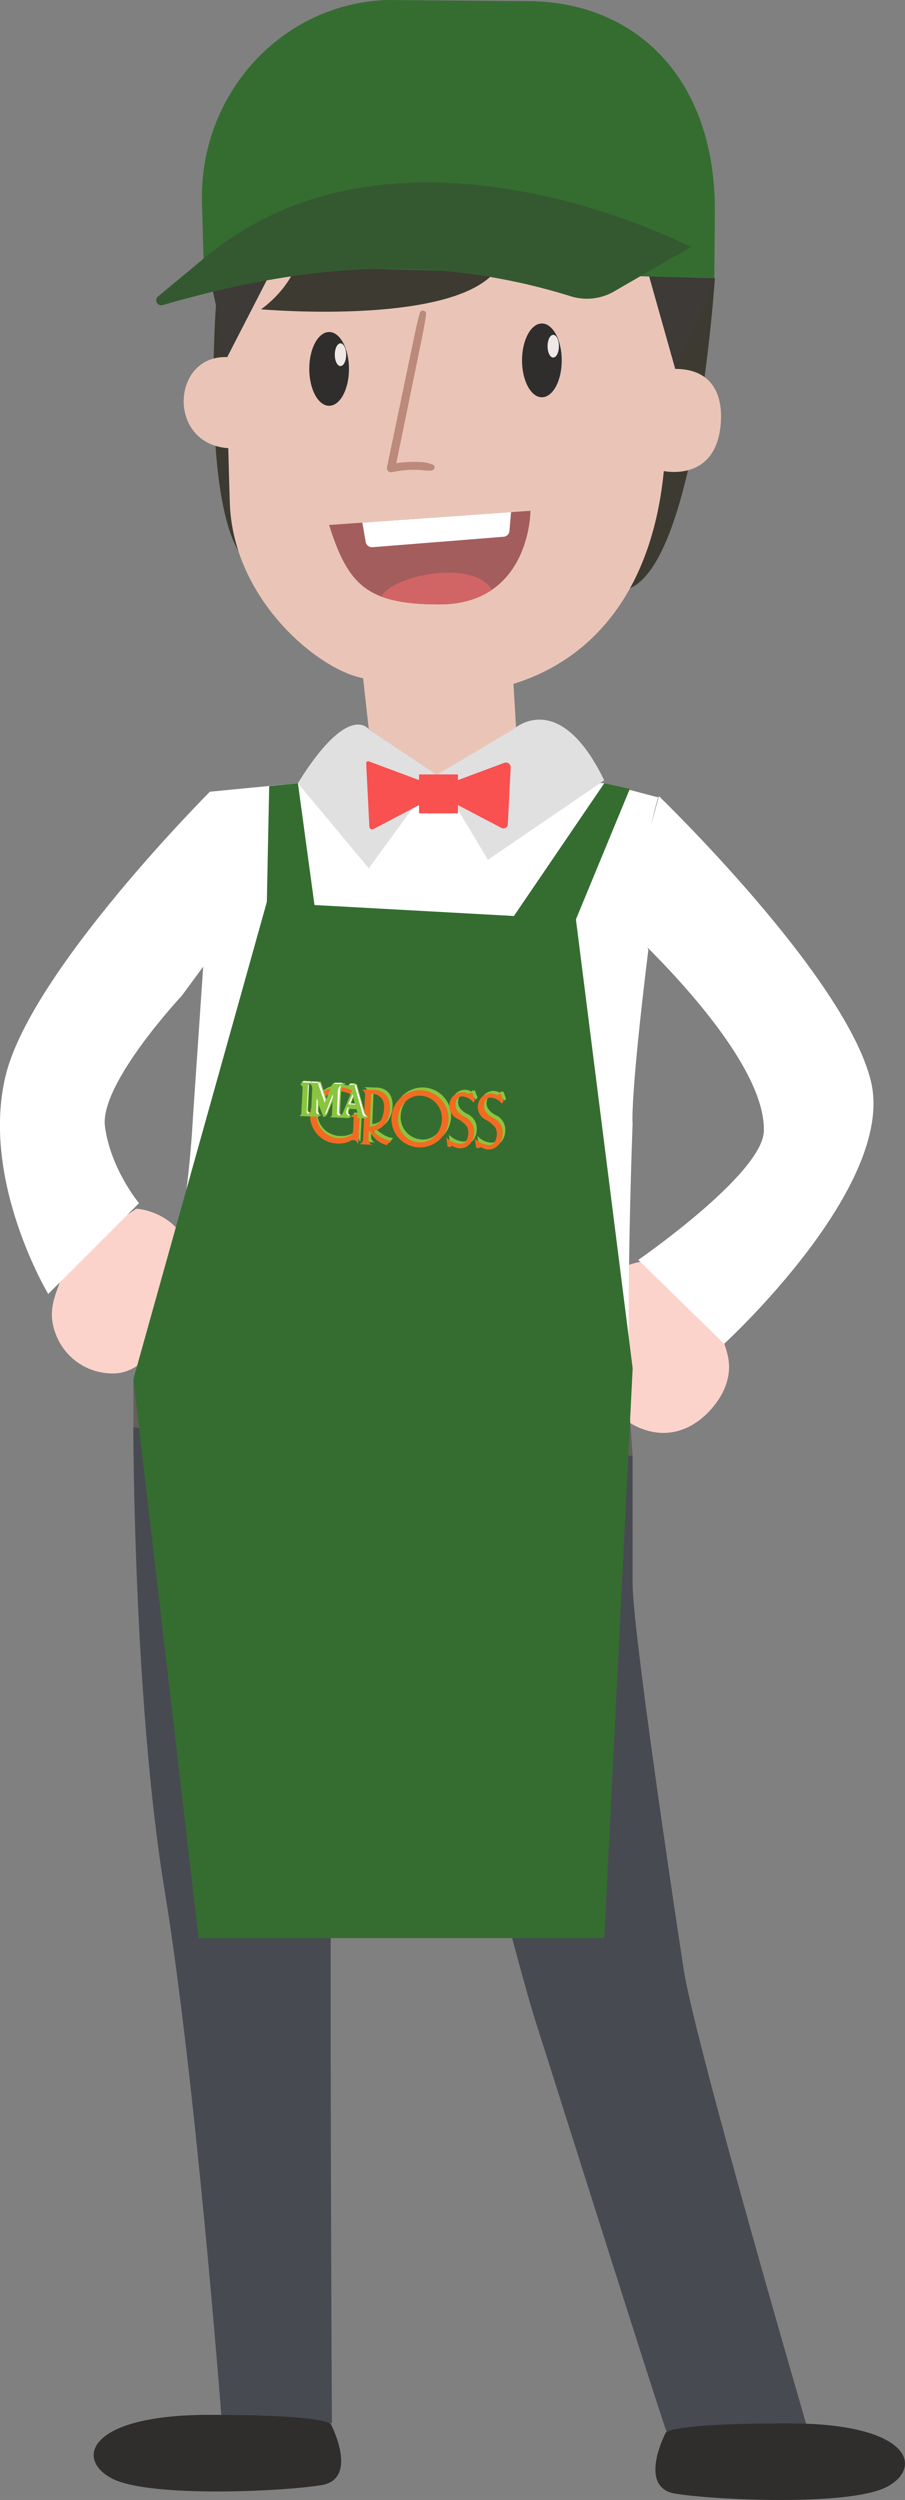
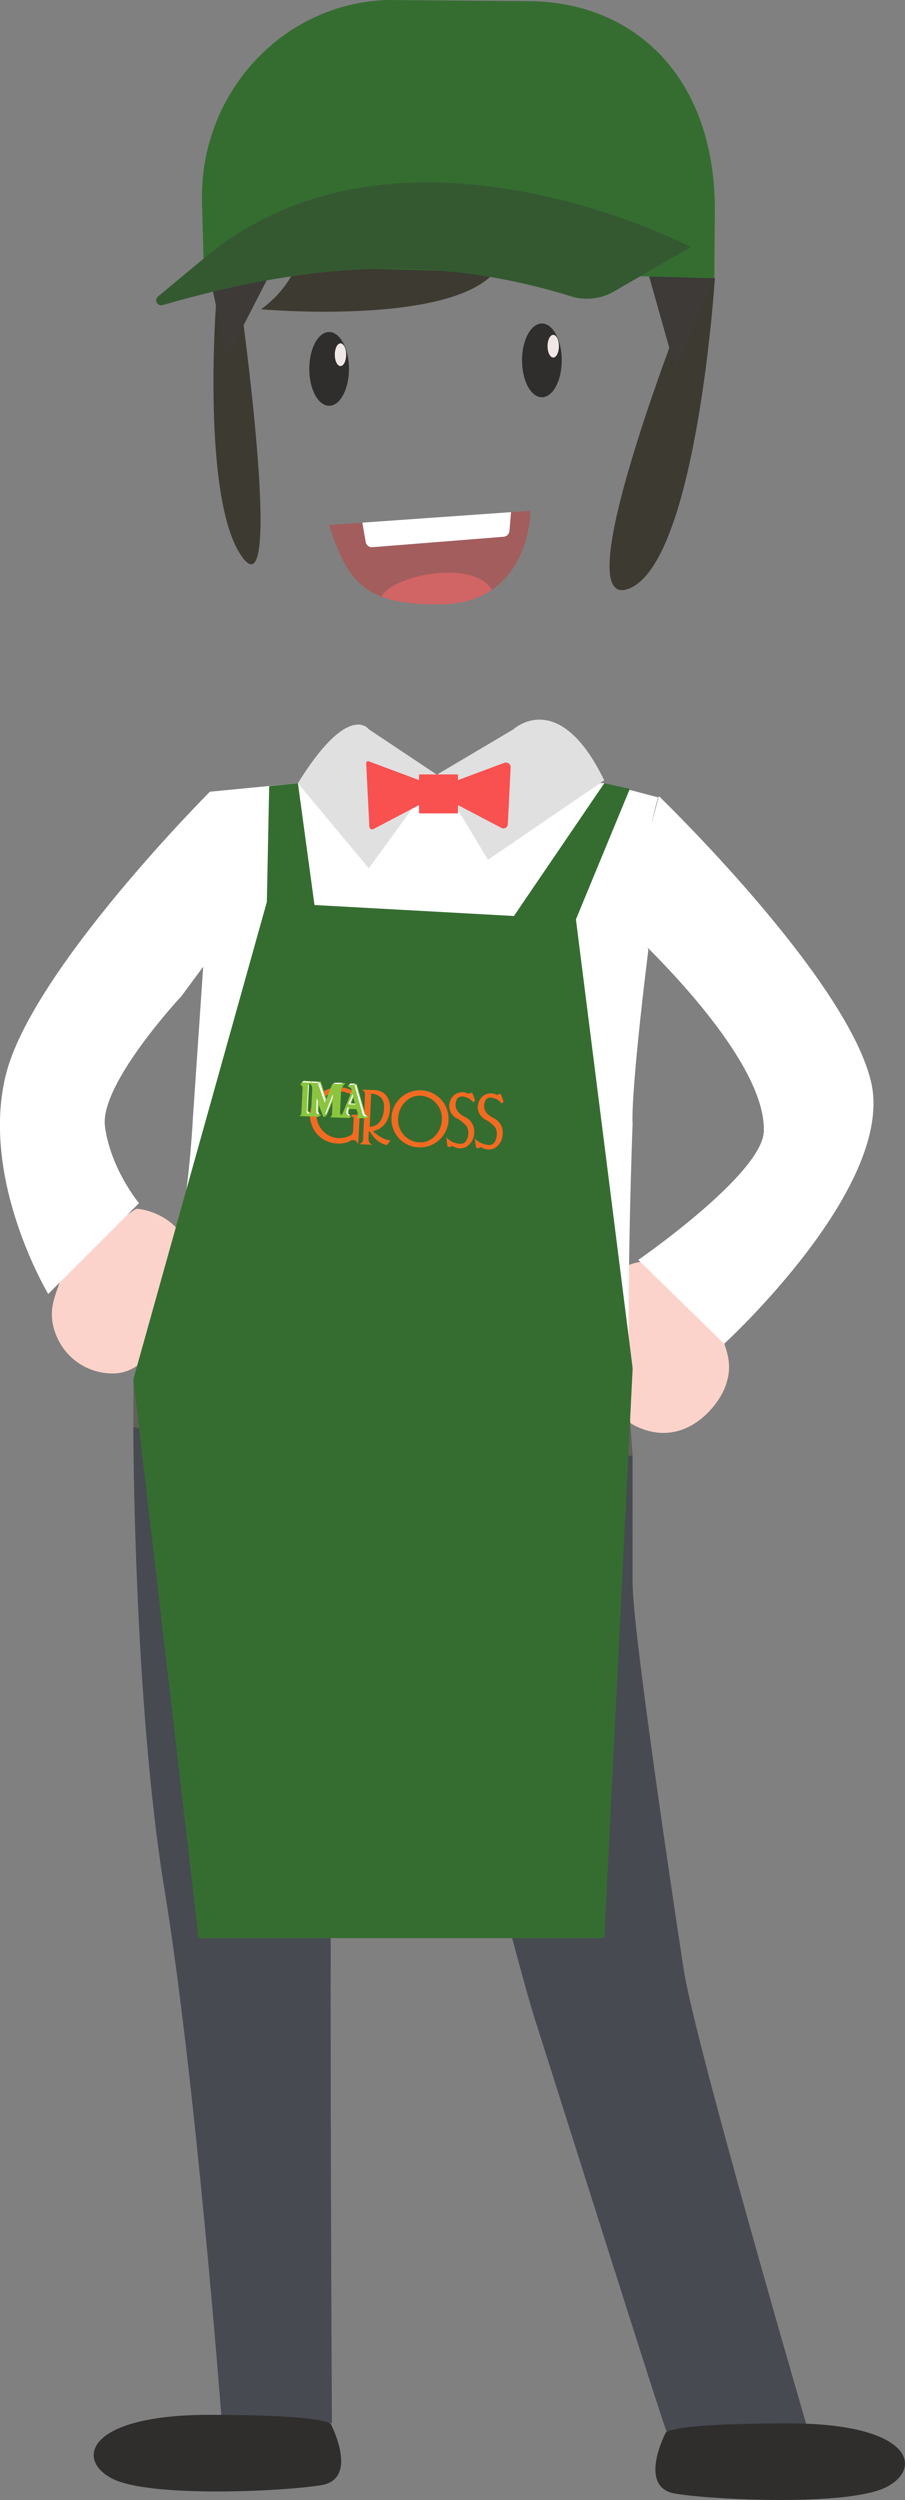
<svg xmlns="http://www.w3.org/2000/svg" viewBox="0 0 319.02 881">
  <rect x="0" y="0" width="319.02" height="881" fill="#808080" stroke="none" />
  <defs>
    <style>.cls-1{fill:#3d3a31;}.cls-2{fill:#fcd3ca;}.cls-3{fill:#474a51;}.cls-4{fill:#63605c;}.cls-5{fill:#eac5b7;}.cls-6{fill:#b7b0a7;}.cls-7{fill:#302e2d;}.cls-8{fill:#a35d5d;}.cls-18,.cls-9{fill:#fff;}.cls-10{fill:#d16565;}.cls-11{fill:#bc8a7a;}.cls-12{fill:#efe8e6;}.cls-13{fill:#e0e0e0;}.cls-14{fill:#f95050;}.cls-15{fill:#356d31;}.cls-16{fill:#8bc53f;}.cls-16,.cls-17,.cls-18{fill-rule:evenodd;}.cls-17{fill:#f26b21;}.cls-19{fill:#3d3a38;}.cls-20{fill:#345931;}</style>
  </defs>
  <g id="Layer_2" data-name="Layer 2">
    <g id="Layer_7" data-name="Layer 7">
      <path class="cls-1" d="M252,98s-6.35,99.79-30.18,109.39S243,104,243,104Z" />
      <path class="cls-1" d="M76.12,107.61S71,177,85.52,196.5,85,108,85,108Z" />
      <path class="cls-2" d="M227.29,444.56c-4,0-18,4-18,17,0,12.37,1,35,15.73,41.44,16,7,27.27-6.44,30.27-13.44,4-9.37,0-15-2-22C251.15,460.06,227.29,444.56,227.29,444.56Z" />
-       <path class="cls-3" d="M47,503s0,96,11,163S78,851,78,851l39,3s-1-188,0-217-4-58,11-72,21,4,24,11,29,112,37,137,43,136,46,144h50s-40-137-44-163-18-120-18-136V513Z" />
+       <path class="cls-3" d="M47,503s0,96,11,163S78,851,78,851l39,3s-1-188,0-217-4-58,11-72,21,4,24,11,29,112,37,137,43,136,46,144h50s-40-137-44-163-18-120-18-136V513" />
      <polygon class="cls-4" points="47.02 486 47.02 503 223.02 513 222.02 499 47.02 486" />
-       <path class="cls-5" d="M238,130s-1.06-16-2-32c-1-17-23-51-64-54-52.1-3.81-89,31-91,60-.51,7.36-.78,14.37-.88,21.84-19.75-.79-21.34,30.66.35,32.09.14,5.8.32,12.09.53,19.07,1,34,31,59,47,62l2,18,24,16,28-15-1-17c29-9,49-34,53-75,0,0,18,4,20-16C255.11,139.05,251,130,238,130Z" />
      <path class="cls-2" d="M48,426c4,0,18,4,18,17,0,12.37-9.88,41-26,41a21.33,21.33,0,0,1-20-13c-4-9.37,0-15,2-22C24.16,441.51,48,426,48,426Z" />
      <polygon class="cls-6" points="106.43 489 107.02 509 138.02 511 139.02 491.17 106.43 489" />
      <ellipse class="cls-7" cx="116.02" cy="130" rx="7" ry="13" />
      <ellipse class="cls-7" cx="191.02" cy="127" rx="7" ry="13" />
      <path class="cls-8" d="M116,185l71-5s0,33-32.19,33C129.27,213,122.65,206,116,185Z" />
      <path class="cls-9" d="M127.72,184.18l1.19,6.78a2.22,2.22,0,0,0,2.32,1.88l46.36-3.69a2.26,2.26,0,0,0,2-2.11l.56-6.56Z" />
      <path class="cls-10" d="M134.51,210.27c5.07,1.91,11.59,2.73,20.32,2.73,8,0,14.08-2.06,18.6-5.15C166.47,196.7,137.8,203,134.51,210.27Z" />
-       <path class="cls-11" d="M148,110.21c-1.24,4.46-2.1,9-3.06,13.56s-1.89,9.08-2.84,13.61l-5.67,27.24a1.46,1.46,0,0,0,1.78,1.77,35.47,35.47,0,0,1,7-.81c1.12,0,2.24,0,3.35.07a21.29,21.29,0,0,0,3.56.18c1-.13,1.62-1.48.55-2-2.12-1.1-5.12-1.09-7.46-1.06a39.56,39.56,0,0,0-7.74.87l1.77,1.78,5.6-27.26c.93-4.54,1.88-9.08,2.79-13.63s1.94-9.1,2.57-13.69c.19-1.39-1.77-2-2.17-.6Z" />
      <ellipse class="cls-12" cx="120.02" cy="125" rx="2" ry="4" />
      <ellipse class="cls-12" cx="195.02" cy="122" rx="2" ry="4" />
      <path class="cls-7" d="M116.69,854.38s9.91,19.12-3.3,21.37-60.57,4.5-73.78-2.25S30.8,851,73.75,851,116.69,854.38,116.69,854.38Z" />
      <path class="cls-7" d="M234.63,857.37s-10,19.13,3.34,21.38,61.08,4.5,74.4-2.25S321.26,854,278,854,234.63,857.37,234.63,857.37Z" />
      <path class="cls-9" d="M223,396s-2.33,58.67-1,103L47,486c8-20,7-25,14-44,5.35-14.53,7-48,7-48l3.63-53.35L64,351s-29,31-27,46,12,27,12,27L17,456S-7,416,2,379,74,279,74,279l31-3H213l19,5s-9.94,32.59-3.47,53.79C222,388,223,396,223,396Z" />
      <path class="cls-13" d="M130,257s-7-10-25,19l25,30,24-33Z" />
      <path class="cls-13" d="M181,257s16-15,32,18l-41,28-18-30Z" />
      <path class="cls-14" d="M177.77,268.82l-16.33,6.09v-2H147.72v2L130,268.3a.68.68,0,0,0-.92.68l1.12,22.28a1,1,0,0,0,1.51.87l16-8.42v2.93h13.72v-2.93l15.33,8.05a1.53,1.53,0,0,0,2.25-1.28l1-20A1.67,1.67,0,0,0,177.77,268.82Z" />
      <polygon class="cls-15" points="203.02 324 222.02 278 213.02 276 181.16 322.8 110.86 318.93 105.02 276 94.89 277.03 94.06 318 94.02 318 47.02 486 70.02 683 213.02 683 223.02 482.2 203.02 324" />
      <g id="Group_97" data-name="Group 97">
        <g id="Group_94" data-name="Group 94">
-           <path id="Path_319" data-name="Path 319" class="cls-16" d="M131.71,384.4l-.48,11.69c4.83-.21,5.06-6.13,5.06-6.13C136.84,384.3,131.71,384.4,131.71,384.4Zm-4.19,17.93,4.59.26a2.24,2.24,0,0,1-1.3-2l.08-2.66.43-.06c2.36,4.39,6,4.79,6,4.79l1.25-1.64c-3.11-.17-6.18-3.28-6.18-3.28,5.88-1.1,6-7.73,6-7.73.24-7-5.62-6.74-5.62-6.74l-4.29-.16a2,2,0,0,1,1.12,1.76l-.69,15.54A2.16,2.16,0,0,1,127.52,402.33ZM141.26,393c.26-4.6,3.89-8.18,8.05-7.86a7.94,7.94,0,0,1,7.34,8.57c-.26,4.59-3.89,8.17-8.05,7.85A7.87,7.87,0,0,1,141.26,393Zm-2.37-.12a10.06,10.06,0,1,1,9.65,10.46h0a9.9,9.9,0,0,1-9.65-10.46Zm19.33,6.94.43,3.18,1.07.29c0-.74,1-.28,1-.28a4.59,4.59,0,0,0,4.57.12,5.85,5.85,0,0,0,2.74-4.79,5.65,5.65,0,0,0-3-5.63c-3.92-1.82-3.53-4.37-3.53-4.37.2-5,4.86-2.13,4.86-2.13a5.68,5.68,0,0,1,1.35,1.29l.64-.68-.93-2.52h-1c-.07.6-.56.23-.56.23a4.29,4.29,0,0,0-3.83-.07c-2.92,1.27-2.76,4.64-2.76,4.64a5.14,5.14,0,0,0,2.47,4.08,10.76,10.76,0,0,1,3.79,3,5.17,5.17,0,0,1,.22,3.8c-.68,2.59-2.63,2.27-2.63,2.27a7.5,7.5,0,0,1-4.89-2.43Zm10.05.4.43,3.18,1.07.3c0-.74,1-.28,1-.28a4.57,4.57,0,0,0,4.57.11,5.83,5.83,0,0,0,2.74-4.78,5.64,5.64,0,0,0-3-5.63c-3.93-1.82-3.54-4.38-3.54-4.38.2-5,4.86-2.13,4.86-2.13a5.74,5.74,0,0,1,1.36,1.29l.64-.68-.93-2.52h-1c-.07.6-.56.23-.56.23a4.29,4.29,0,0,0-3.83-.07c-2.92,1.28-2.76,4.64-2.76,4.64a5.12,5.12,0,0,0,2.47,4.08,10.87,10.87,0,0,1,3.79,3,5.17,5.17,0,0,1,.22,3.8c-.68,2.59-2.64,2.27-2.64,2.27a6.64,6.64,0,0,1-4.89-2.43Zm-44.14,1a9.42,9.42,0,0,1-4.46.75,9.9,9.9,0,0,1,.55-19.79.58.58,0,0,1,.45.09,9.55,9.55,0,0,1,5.41,1.92v2.06a7.78,7.78,0,0,0-5.32-2.37,8.24,8.24,0,1,0-.87,16.45,9,9,0,0,0,4.3-.88c1.12-.45,1.06-1.91,1.06-1.91l.18-4.14c.06-.6-.37-.54-.37-.54-.62-.21-.37-.54-.37-.54,0-.29.85-.26.85-.26l1.92,0c1,0,.82.63.82.63s-.54.36-.54.36-.23.48-.23.48l-.45,8.59c-.11.31-.31-.1-.31-.1-.69-1.82-2.45-.7-2.61-.83Z" />
          <path id="Path_320" data-name="Path 320" class="cls-17" d="M130.82,385.41l-.48,11.68c4.83-.21,5-6.12,5-6.12C136,385.3,130.82,385.41,130.82,385.41Zm-4.21,17.78,4.59.26a2.22,2.22,0,0,1-1.3-2l.08-2.66.43-.06c2.36,4.39,6,4.79,6,4.79l1.24-1.64c-3.11-.17-6.18-3.28-6.18-3.28,5.89-1.1,6-7.73,6-7.73.23-6.95-5.62-6.75-5.62-6.75l-4.29-.15a2,2,0,0,1,1.12,1.76L128,401.24a1.86,1.86,0,0,1-1.35,1.95ZM140.36,394c.26-4.6,3.9-8.18,8.06-7.86a8,8,0,0,1,7.34,8.57c-.26,4.6-3.9,8.18-8.06,7.86A7.88,7.88,0,0,1,140.36,394Zm-2.37-.12a10.07,10.07,0,1,1,9.66,10.46h0A10,10,0,0,1,138,393.85Zm19.33,6.94.43,3.18,1.07.3c.05-.74,1-.28,1-.28a4.59,4.59,0,0,0,4.58.11,5.85,5.85,0,0,0,2.74-4.78,5.64,5.64,0,0,0-3-5.63c-3.93-1.82-3.54-4.38-3.54-4.38.2-5,4.86-2.13,4.86-2.13a5.69,5.69,0,0,1,1.35,1.29l.65-.67-.95-2.67h-1c-.07.6-.56.22-.56.22a4.35,4.35,0,0,0-3.84-.06c-2.91,1.27-2.75,4.64-2.75,4.64a5.12,5.12,0,0,0,2.46,4.07,10.93,10.93,0,0,1,3.8,3,5.23,5.23,0,0,1,.22,3.8c-.68,2.59-2.64,2.27-2.64,2.27a7.28,7.28,0,0,1-4.87-2.29Zm10.06.41.43,3.17,1.07.3c.05-.74,1-.28,1-.28a4.59,4.59,0,0,0,4.58.11,5.83,5.83,0,0,0,2.73-4.78,5.62,5.62,0,0,0-3-5.63c-3.92-1.82-3.53-4.37-3.53-4.37.2-5,4.86-2.13,4.86-2.13a5.84,5.84,0,0,1,1.35,1.28l.65-.67-.95-2.67h-1c-.07.6-.56.23-.56.23a4.31,4.31,0,0,0-3.84-.07c-2.91,1.28-2.75,4.64-2.75,4.64a5.14,5.14,0,0,0,2.46,4.08,10.76,10.76,0,0,1,3.79,3,5.17,5.17,0,0,1,.22,3.8c-.67,2.59-2.63,2.27-2.63,2.27a7.75,7.75,0,0,1-4.87-2.28Zm-44.15,1a9.5,9.5,0,0,1-4.46.75,9.9,9.9,0,0,1,.56-19.79l.43-.06a10.46,10.46,0,0,1,5.55,1.9V387a7.78,7.78,0,0,0-5.32-2.37,8.24,8.24,0,0,0-.86,16.45,9,9,0,0,0,4.29-.88c1.12-.45,1.07-1.91,1.07-1.91l.17-4.14c.07-.6-.37-.54-.37-.54-.61-.21-.36-.54-.36-.54,0-.29.84-.26.84-.26l1.92,0c1,0,.82.63.82.63,0,.29-.54.36-.54.36s-.23.48-.23.48l-.45,8.59c-.11.31-.31-.11-.31-.11-.83-1.79-2.74-.65-2.74-.65Z" />
          <g id="Group_93" data-name="Group 93">
            <path id="Path_321" data-name="Path 321" class="cls-16" d="M124.54,386.85l.56,2-1.34-.11Zm-15.91,4.21.33-8.43a1.8,1.8,0,0,1,.19-.76c1.11.58.89,2.23.89,2.23l-.34,7.26c.08.57-.21.61-.21.61-.87.12-.86-.91-.86-.91ZM107,380.84l6.08.36,2,6.05,2-5.12,1.1-.59,3.71.23a3.66,3.66,0,0,0-1.67,2.88l-.34,7.25c0,.89.57,1,.57,1s.36-.64.36-.64l3.1-7.48c.55-1.4-1.45-2-1.45-2l1.06-.88,2.22.14,2.8,9.77a3.13,3.13,0,0,0,1.57,1.85l-1.11.44-3.55-.11c1-.42.63-1.85.63-1.85l-.46-1.26-2.37-.12c-1.13,2.51.66,2.71.66,2.71L123,394l-6.8-.26c.87-.11.85-1.29.85-1.29l.16-4.29-1.78,4.22a1.56,1.56,0,0,1-1.46,1.22l-1.59-4.19-.09,2.66c-.06.59,1,.89,1,.89l-1.1.59-6.8-.26c.87-.11.85-1.29.85-1.29l.44-8.74a1.53,1.53,0,0,0-.88-1.06Z" />
            <g id="Group_92" data-name="Group 92">
              <path id="Path_322" data-name="Path 322" class="cls-18" d="M107,381l-.68.38,3,.19.54-.37Z" />
              <path id="Path_323" data-name="Path 323" class="cls-18" d="M110.08,381.15l-.53.37,2.37.12.54-.37Z" />
              <path id="Path_324" data-name="Path 324" class="cls-18" d="M108.9,382.2a.79.79,0,0,0-.33.78l-.46,8.59c0,.89.57.95.57.95l.4-.34a1,1,0,0,1-.74-1.08h0l.56-8.9Z" />
              <path id="Path_325" data-name="Path 325" class="cls-18" d="M111.61,387l.43,1-.11,3.55c.06.43.69.79.69.79l-.54.36a1,1,0,0,1-.59-1.09Z" />
              <path id="Path_326" data-name="Path 326" class="cls-18" d="M117.31,385.62v1.17l-2.08,5.29a.79.79,0,0,1-.66.53Z" />
              <path id="Path_327" data-name="Path 327" class="cls-18" d="M112.76,381.38l-.66.53,2.38,6.74.3-1.07Z" />
              <path id="Path_328" data-name="Path 328" class="cls-18" d="M118.08,381.54l2.81.06-.69.39-2.8-.06Z" />
              <path id="Path_329" data-name="Path 329" class="cls-18" d="M123.56,381.83l1.78.05-.69.39-1.77,0Z" />
              <path id="Path_330" data-name="Path 330" class="cls-18" d="M125.52,382.15l-.54.37,2.84,10.06a1.13,1.13,0,0,0,1.29.86l.29,0a2.14,2.14,0,0,1-1.05-1.19Z" />
-               <path id="Path_331" data-name="Path 331" class="cls-18" d="M120.28,382.57c-1.14.3-1.19,2.07-1.19,2.07l-.3,7.55c0,1,.86.91.86.91l.39-.35a1,1,0,0,1-.59-1.1l.43-7.7A3.3,3.3,0,0,1,120.28,382.57Z" />
              <path id="Path_332" data-name="Path 332" class="cls-18" d="M124.36,385.55l.1.72-1,2.63,1.77.05,0,.29-2.51-.1Z" />
              <path id="Path_333" data-name="Path 333" class="cls-18" d="M123,390.3l-.46-.09c-1.15,2.37.25,2.91.25,2.91.31.11.7-.24.7-.24C121.78,392.52,123,390.3,123,390.3Z" />
            </g>
          </g>
        </g>
      </g>
      <path class="cls-9" d="M220,326s50,45,49.27,72.56C268.9,413.69,225,444,225,444l30.27,29.56S316,418,307,381s-74.73-100.44-74.73-100.44Z" />
      <polygon class="cls-19" points="73.02 93 80.02 126 98.02 91 73.02 93" />
      <polygon class="cls-19" points="238.02 130 252.02 98 227.02 91 238.02 130" />
      <path class="cls-1" d="M106,88c-2,13-14,21-14,21s65,5.75,82-12.62S106,88,106,88Z" />
      <path class="cls-15" d="M251.8,98.08l-180-5L71.2,71.56C70.09,33.18,99.36,1.14,136.58,0L185,.4C223,0,252,26.6,252,74Z" />
      <path class="cls-20" d="M57.27,107.54c46.79-13.52,93.08-19,144-3.11a19.1,19.1,0,0,0,15.22-1.74l27.05-15.64s-103-53.92-171.86,4.17l-16,13.28A1.76,1.76,0,0,0,57.27,107.54Z" />
    </g>
  </g>
</svg>